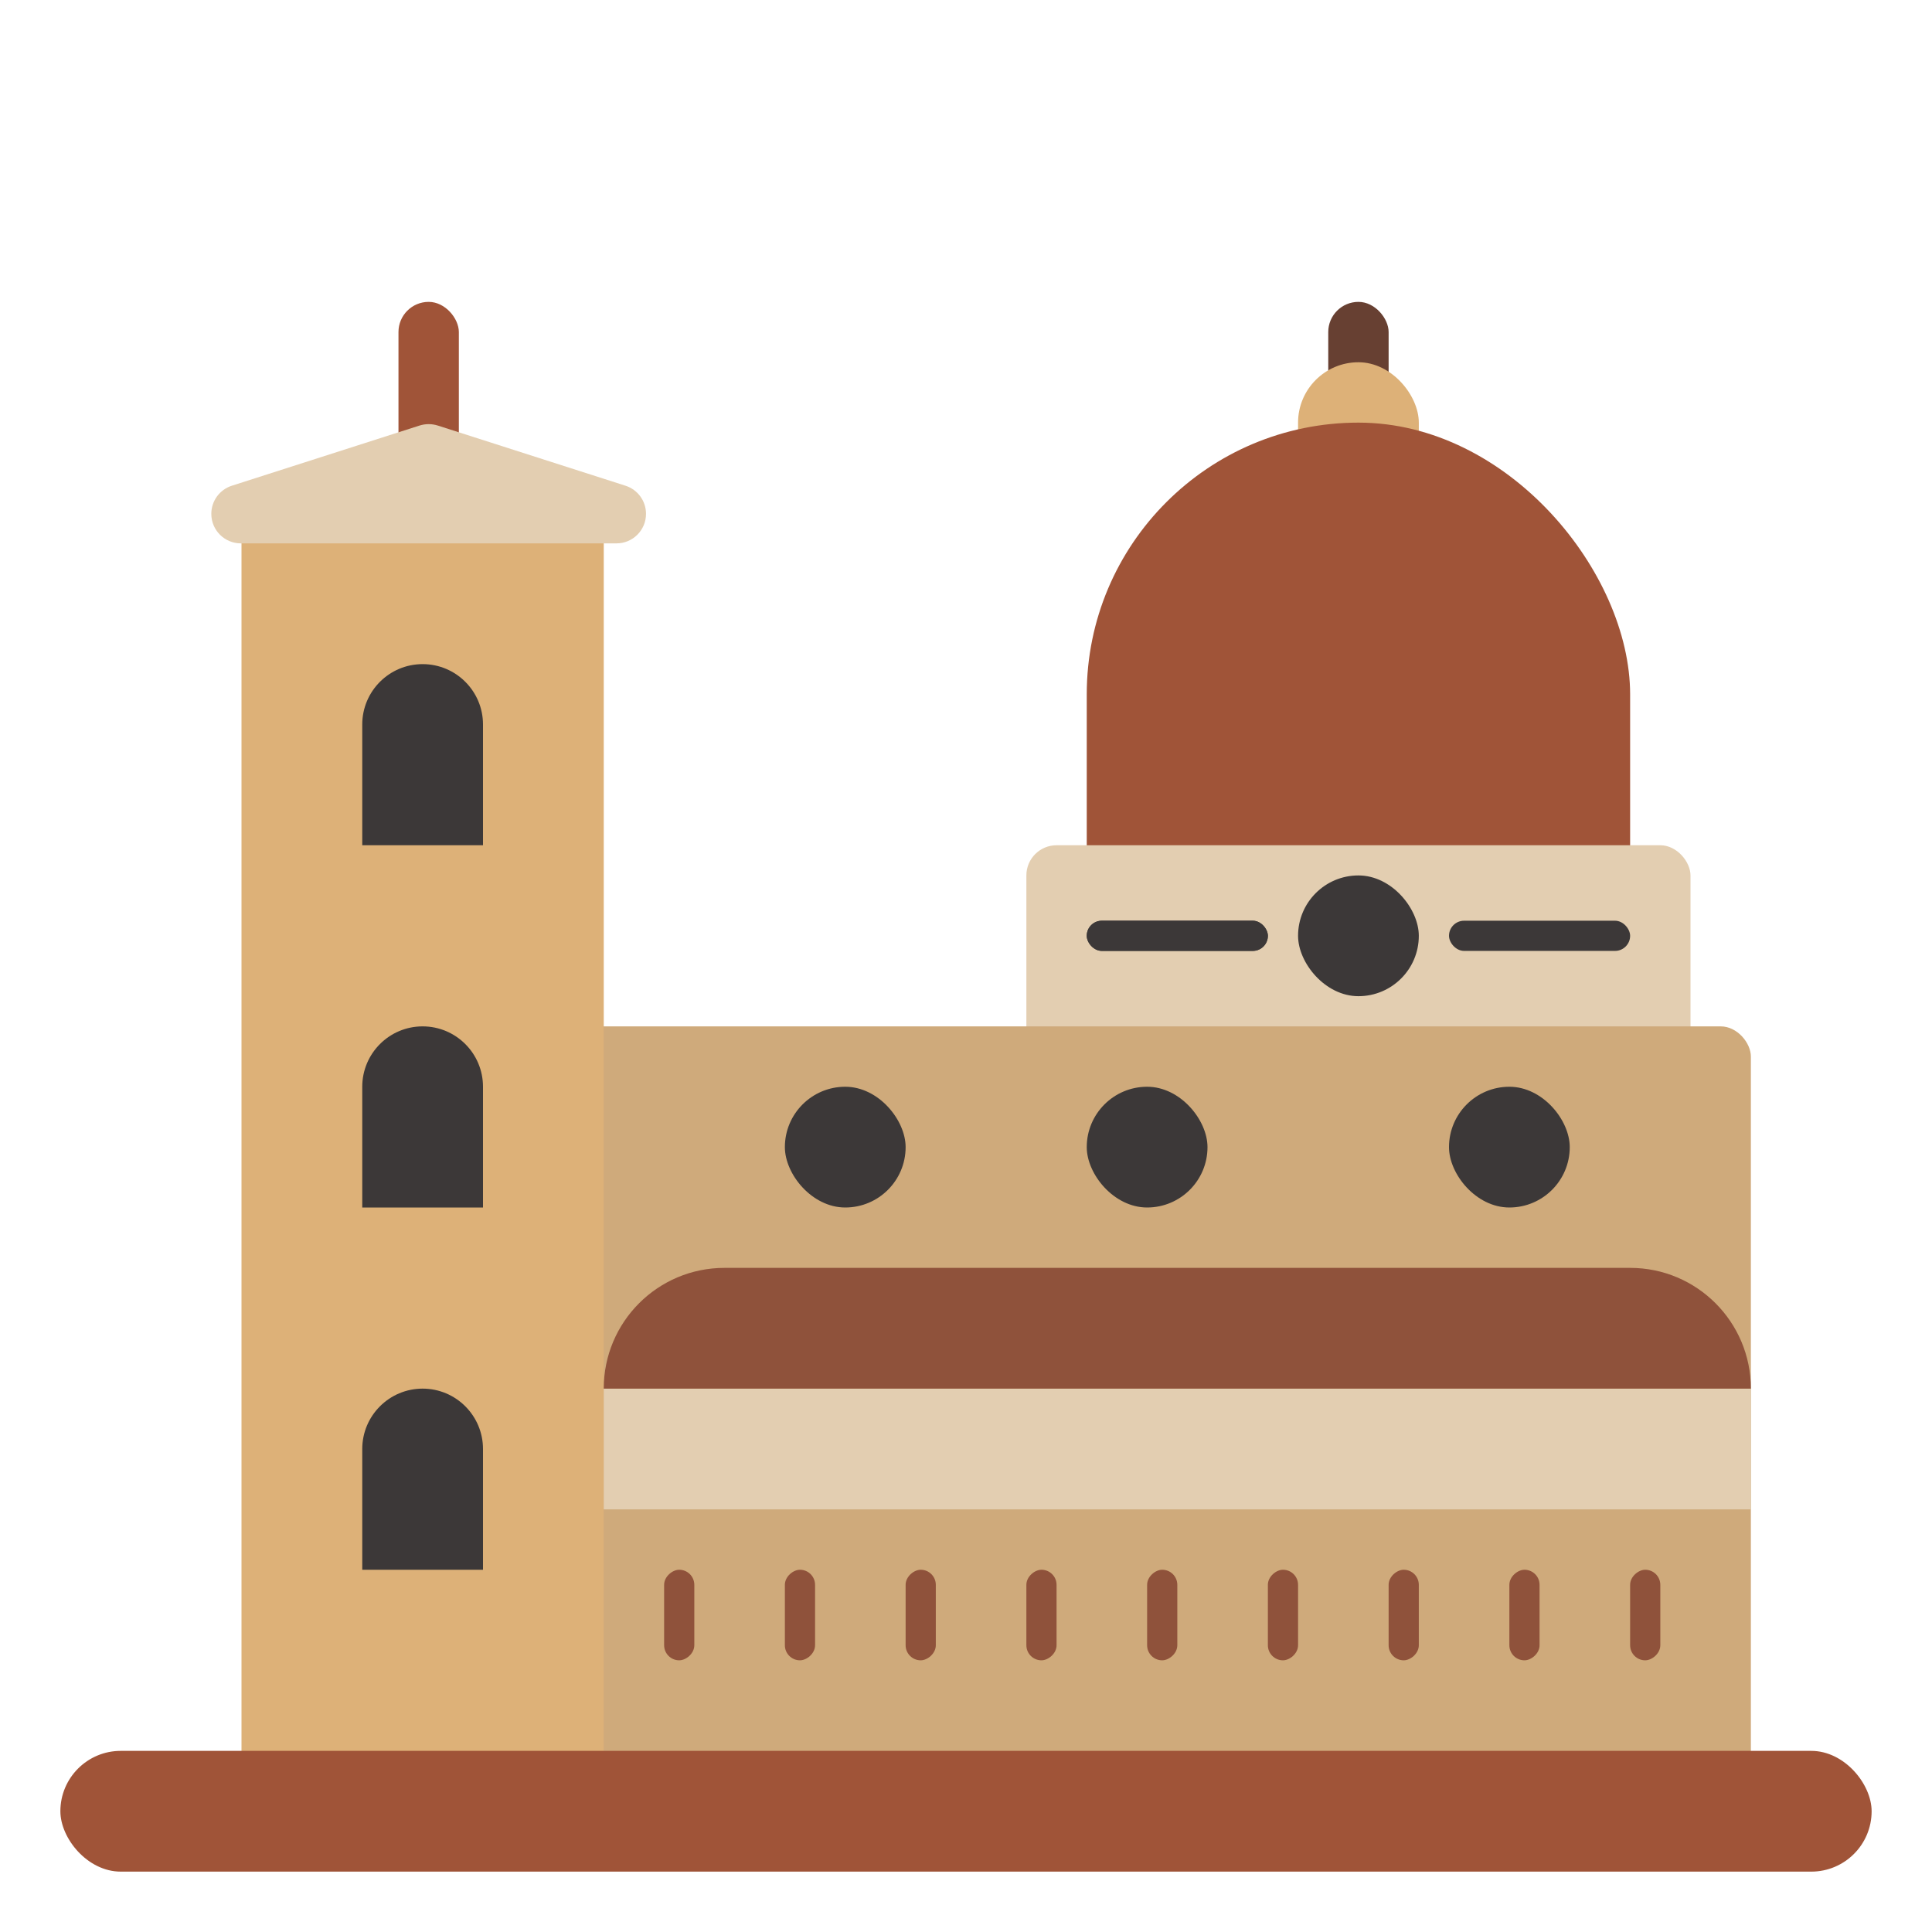
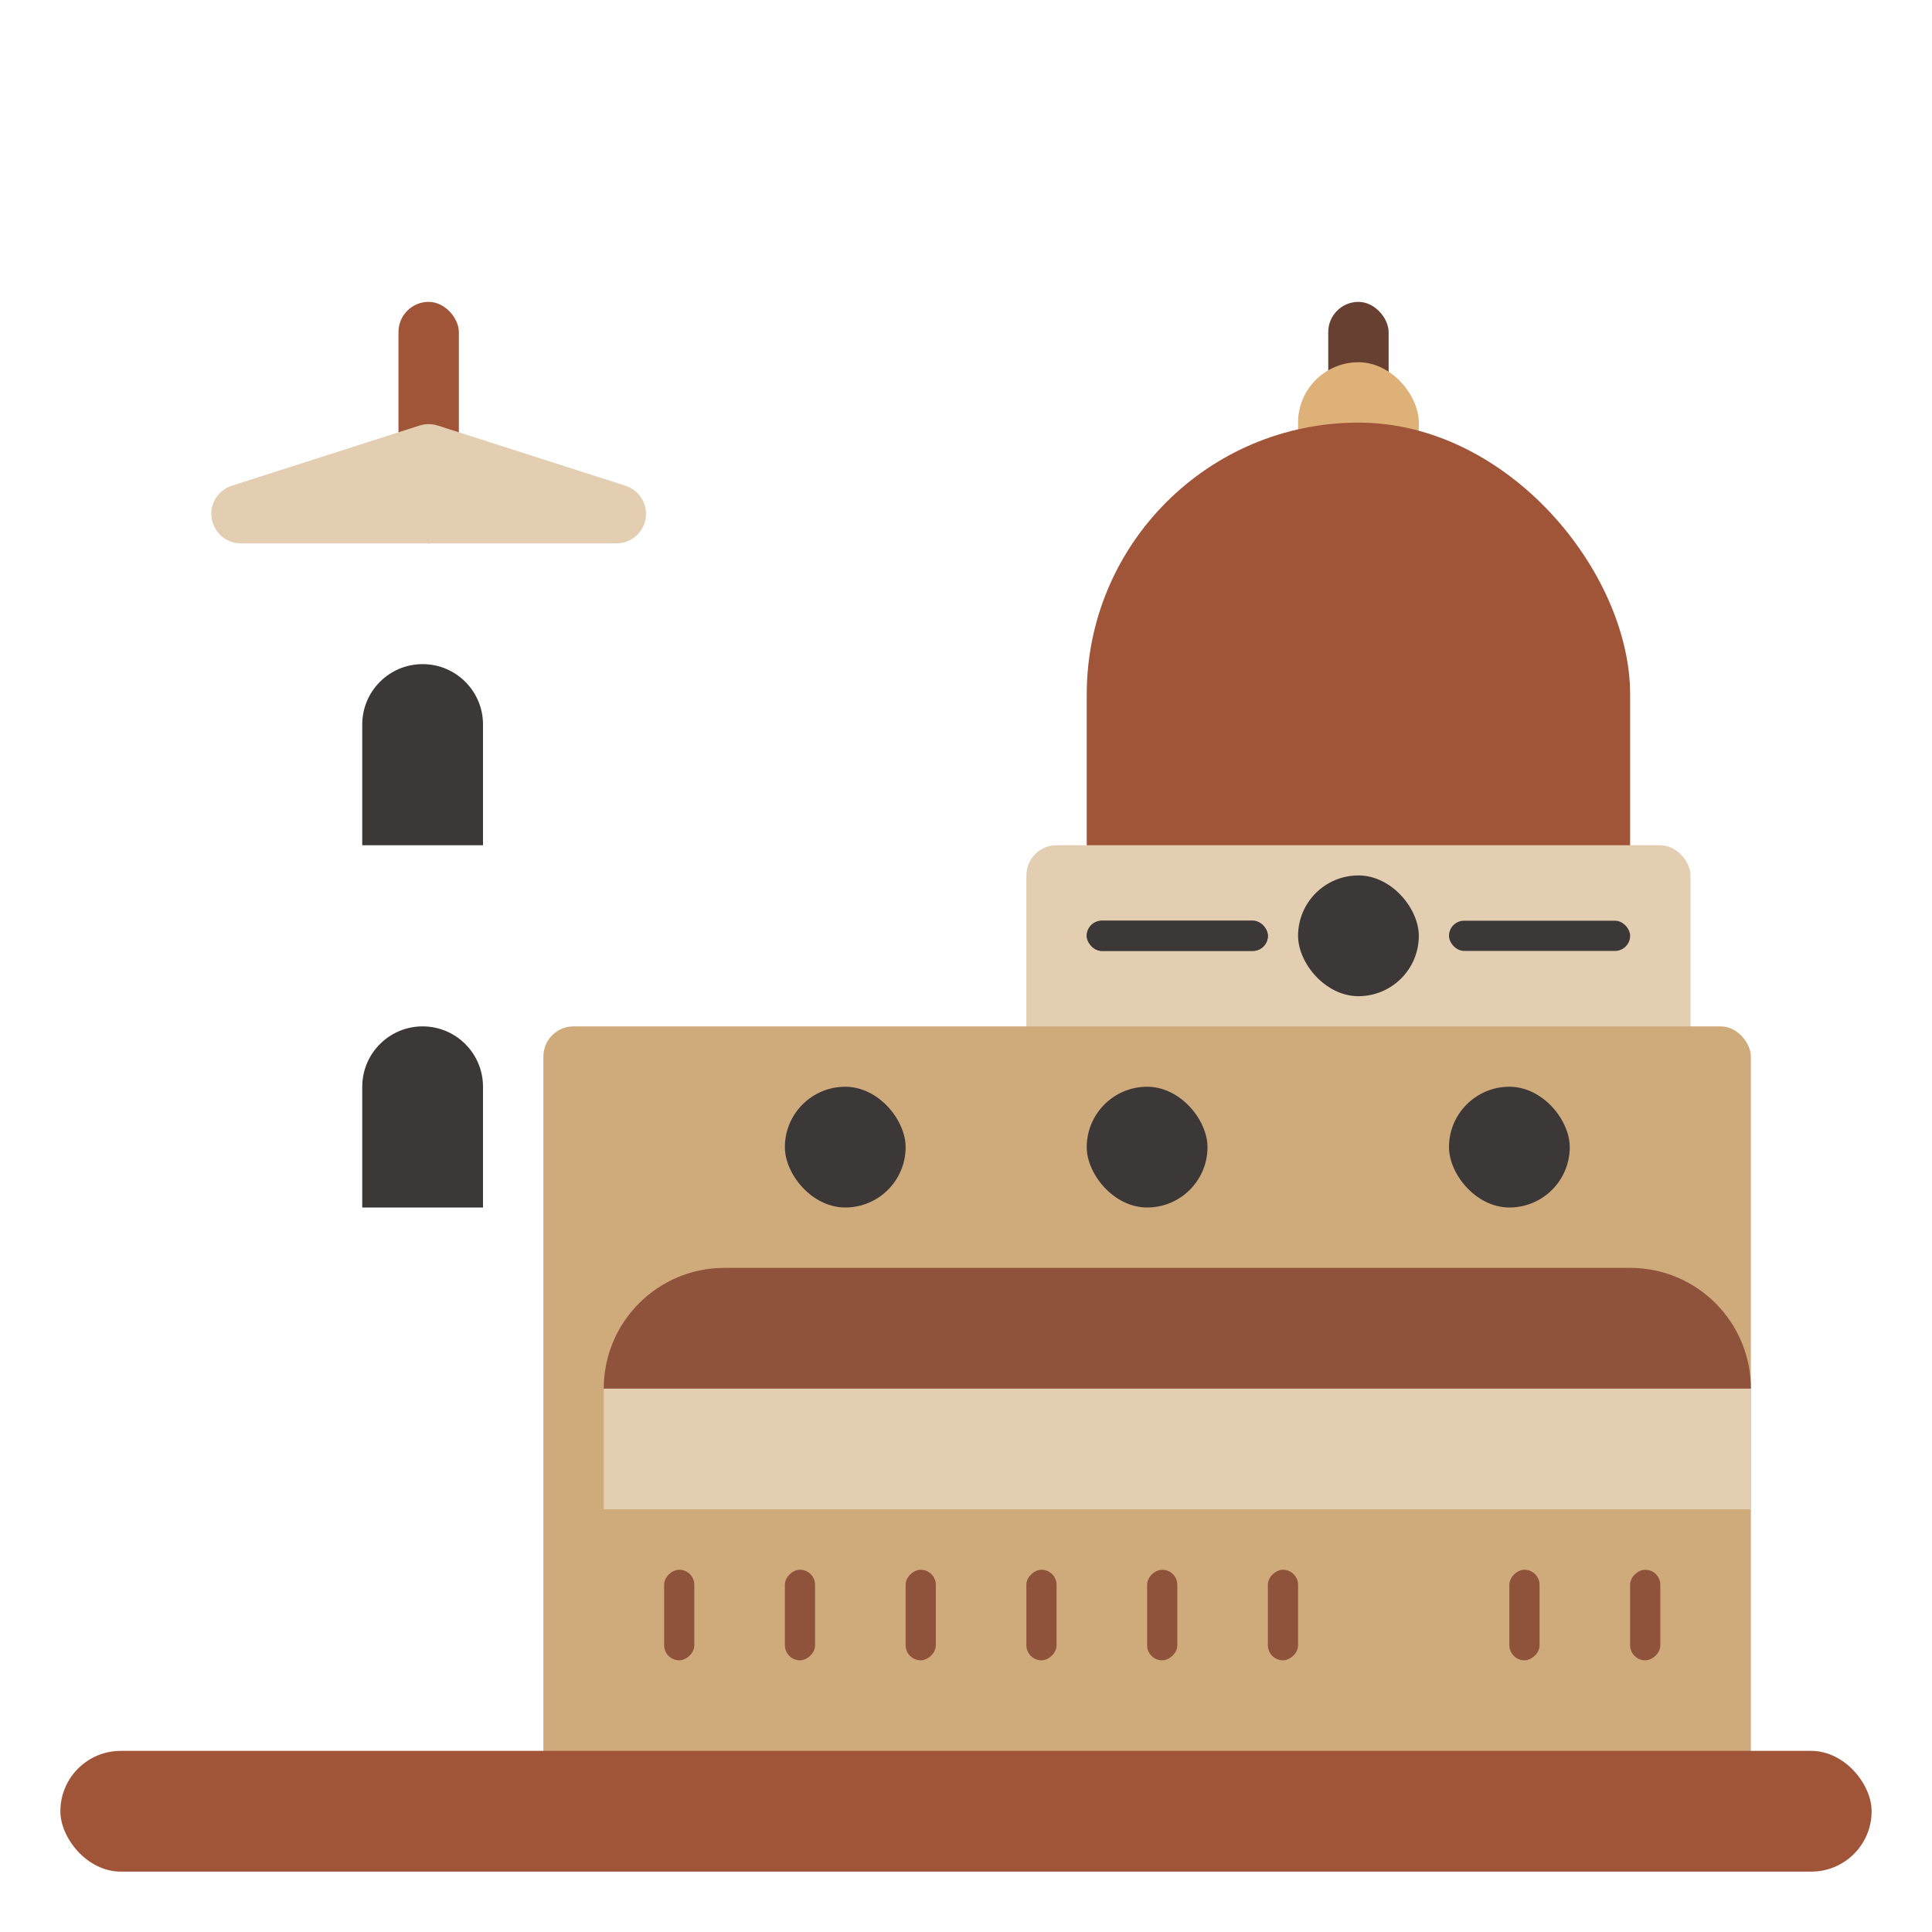
<svg xmlns="http://www.w3.org/2000/svg" width="32" height="32" viewBox="0 0 32 32" fill="none">
  <mask id="mask0_3949_9132" style="mask-type:alpha" maskUnits="userSpaceOnUse" x="0" y="0" width="32" height="32">
    <rect width="32" height="32" fill="#D9D9D9" />
  </mask>
  <g mask="url(#mask0_3949_9132)">
    <rect x="22" y="5" width="1" height="4" rx="0.5" fill="#674032" />
    <rect x="21.5" y="6" width="2" height="3" rx="1" fill="#DDB178" />
    <rect x="18" y="7" width="9" height="13" rx="4.5" fill="#A05438" />
    <rect x="6.6" y="5" width="1" height="4" rx="0.5" fill="#A05438" />
    <rect x="17" y="14" width="11" height="4" rx="0.5" fill="#E3CEB1" />
    <rect x="9" y="17" width="20" height="13" rx="0.5" fill="#CFAA7B" />
-     <rect x="4" y="8" width="6" height="22" rx="0.5" fill="#DDB178" />
    <path d="M3.5 8.511C3.5 8.298 3.637 8.11 3.84 8.045L6.947 7.049C7.047 7.017 7.153 7.017 7.253 7.049L10.36 8.045C10.563 8.11 10.7 8.298 10.7 8.511C10.7 8.781 10.481 9 10.211 9H3.989C3.719 9 3.5 8.781 3.5 8.511Z" fill="#E3CEB1" />
    <rect x="1" y="29" width="30" height="2" rx="1" fill="#A05438" />
-     <path d="M6 24C6 23.448 6.448 23 7 23C7.552 23 8 23.448 8 24V26H6V24Z" fill="#3C3838" />
    <path d="M6 18C6 17.448 6.448 17 7 17C7.552 17 8 17.448 8 18V20H6V18Z" fill="#3C3838" />
    <rect x="13" y="18" width="2" height="2" rx="1" fill="#3C3838" />
    <rect x="18" y="18" width="2" height="2" rx="1" fill="#3C3838" />
    <rect x="24" y="18" width="2" height="2" rx="1" fill="#3C3838" />
    <rect x="21.5" y="14.5" width="2" height="2" rx="1" fill="#3C3838" />
    <path d="M6 12C6 11.448 6.448 11 7 11C7.552 11 8 11.448 8 12V14H6V12Z" fill="#3C3838" />
    <rect x="18" y="15.25" width="3" height="0.5" rx="0.25" fill="#3C3838" />
    <rect x="18" y="15.25" width="3" height="0.5" rx="0.25" fill="#3C3838" />
    <rect x="24" y="15.25" width="3" height="0.5" rx="0.25" fill="#3C3838" />
    <rect x="10" y="23" width="19" height="2" fill="#E3CEB1" />
    <path d="M10 23C10 21.895 10.895 21 12 21H27C28.105 21 29 21.895 29 23H10Z" fill="#8F523B" />
    <rect x="11" y="27.5" width="1.5" height="0.5" rx="0.25" transform="rotate(-90 11 27.5)" fill="#8F523B" />
    <rect x="13" y="27.5" width="1.5" height="0.5" rx="0.25" transform="rotate(-90 13 27.5)" fill="#8F523B" />
    <rect x="15" y="27.5" width="1.5" height="0.5" rx="0.25" transform="rotate(-90 15 27.5)" fill="#8F523B" />
    <rect x="17" y="27.5" width="1.5" height="0.5" rx="0.25" transform="rotate(-90 17 27.5)" fill="#8F523B" />
    <rect x="19" y="27.5" width="1.5" height="0.5" rx="0.25" transform="rotate(-90 19 27.5)" fill="#8F523B" />
    <rect x="21" y="27.5" width="1.5" height="0.5" rx="0.25" transform="rotate(-90 21 27.5)" fill="#8F523B" />
-     <rect x="23" y="27.5" width="1.5" height="0.5" rx="0.25" transform="rotate(-90 23 27.5)" fill="#8F523B" />
    <rect x="25" y="27.5" width="1.5" height="0.5" rx="0.25" transform="rotate(-90 25 27.5)" fill="#8F523B" />
    <rect x="27" y="27.5" width="1.5" height="0.5" rx="0.25" transform="rotate(-90 27 27.5)" fill="#8F523B" />
  </g>
</svg>